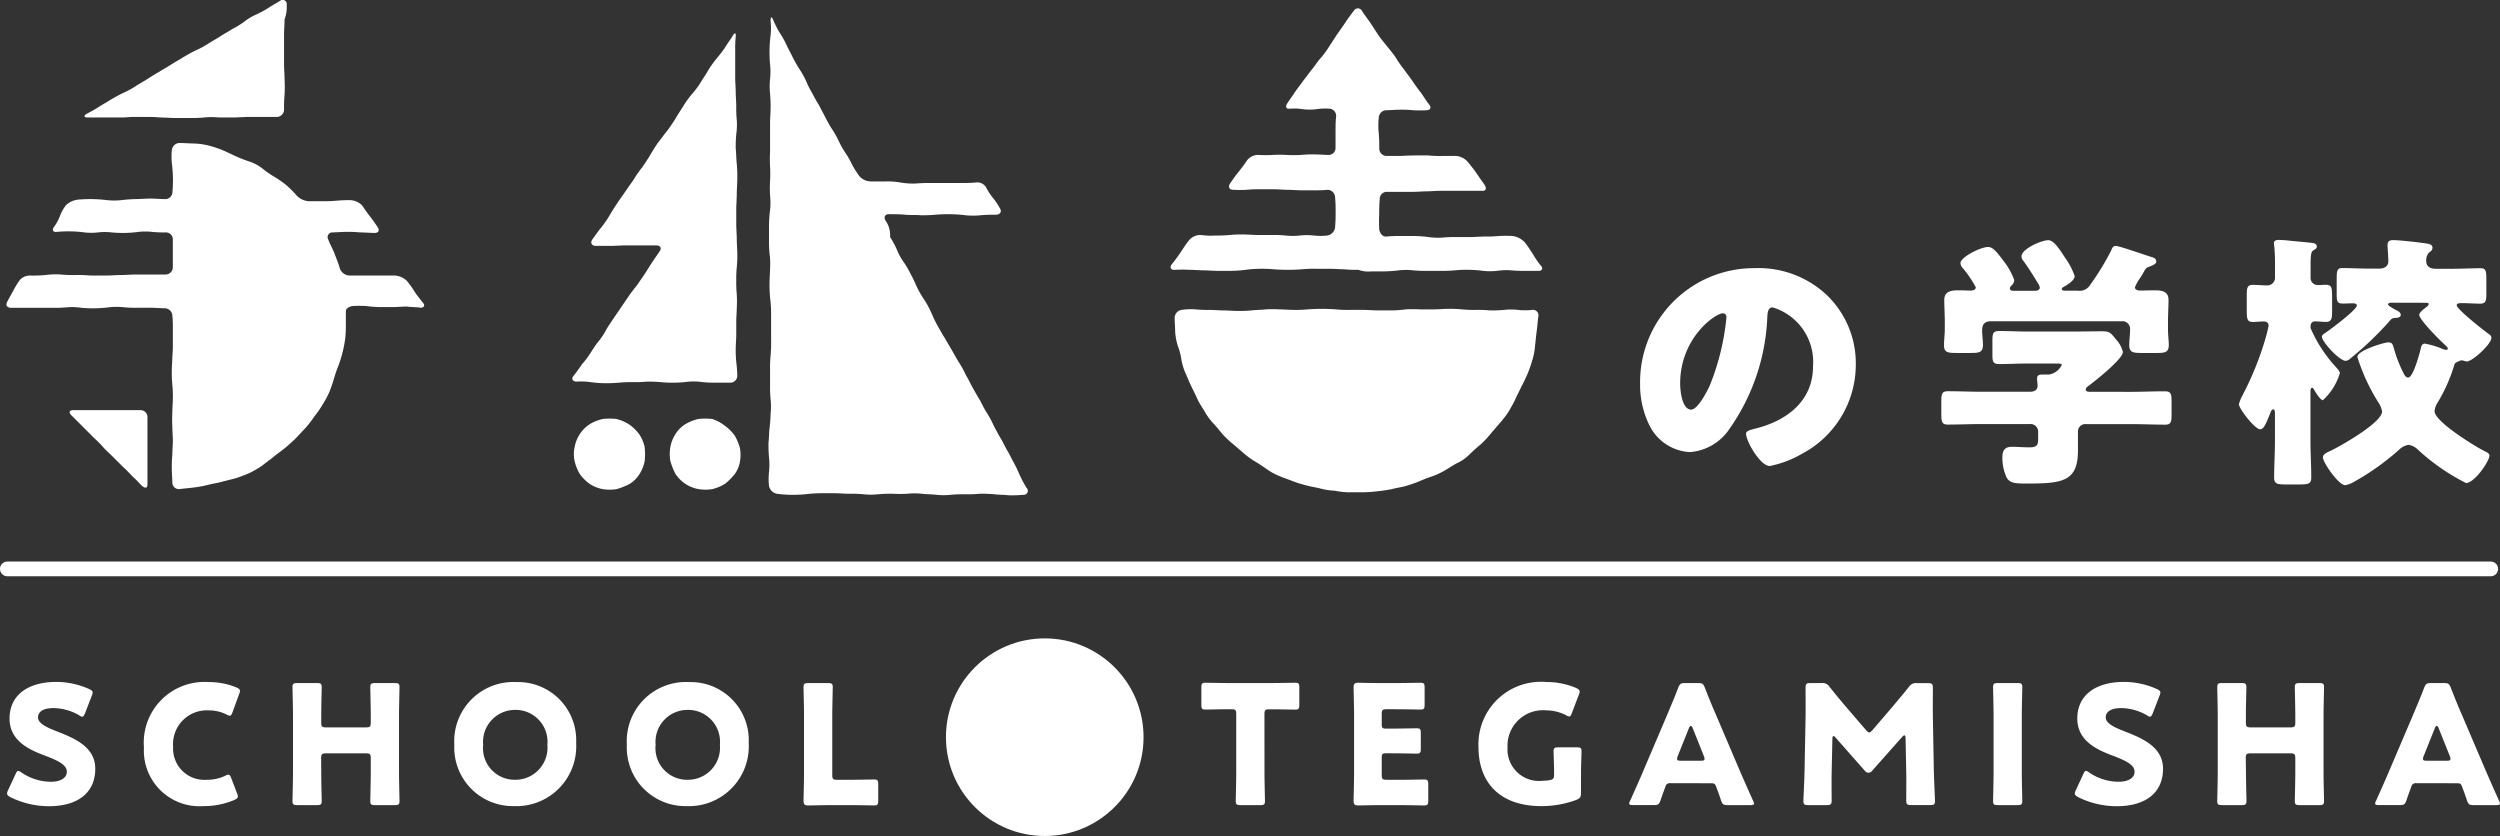
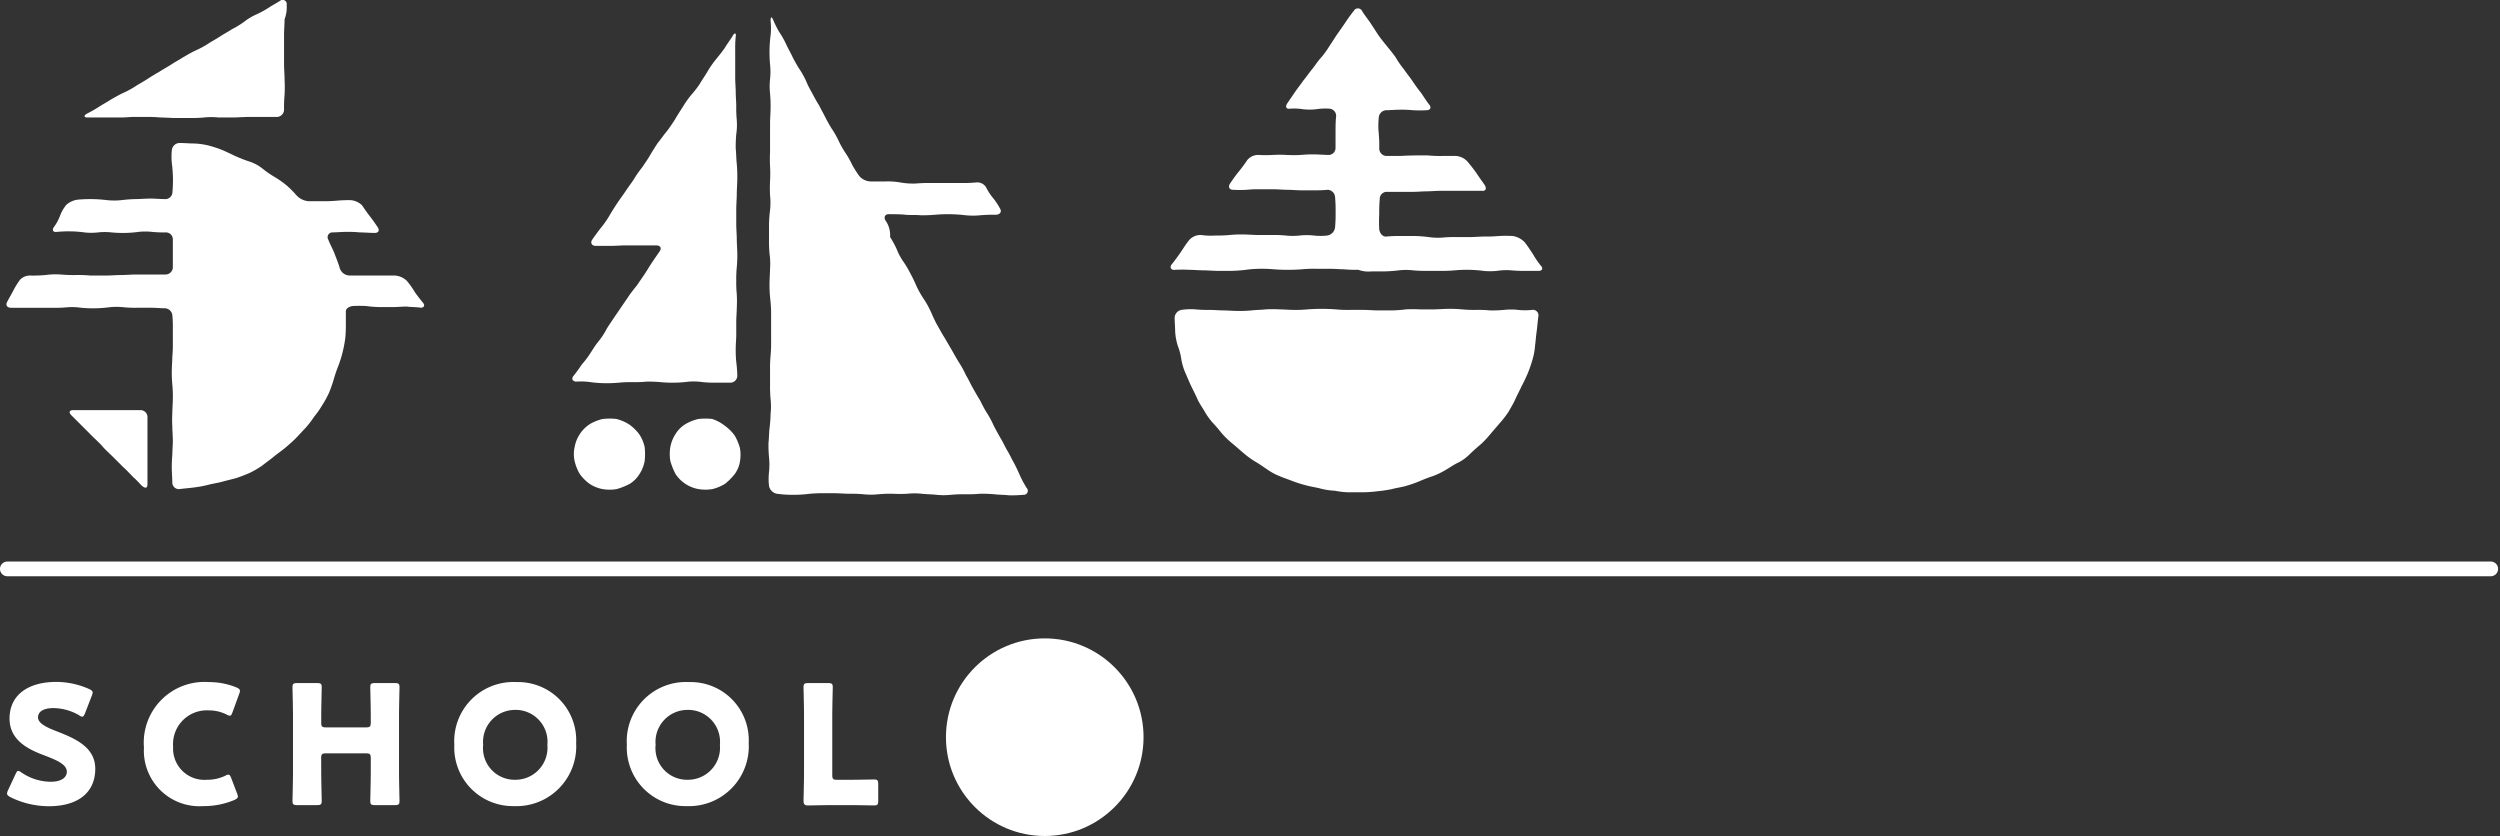
<svg xmlns="http://www.w3.org/2000/svg" height="51.141" viewBox="0 0 152.936 51.141" width="152.936">
  <rect x="0" y="0" width="152.936" height="51.141" fill="#333333" stroke="none" />
  <clipPath id="a">
    <path d="m0 0h93.953v30.305h-93.953z" />
  </clipPath>
  <g fill="#fff">
    <g clip-path="url(#a)" transform="translate(.396)">
      <path d="m111.787 80.563a3.872 3.872 0 0 0 -.858 0 2.772 2.772 0 0 0 -.795.318 2.127 2.127 0 0 0 -.922 1.4 1.954 1.954 0 0 0 0 .858 2.773 2.773 0 0 0 .318.795 2.723 2.723 0 0 0 .6.6 2.2 2.2 0 0 0 .795.318 2.591 2.591 0 0 0 .858 0 4.147 4.147 0 0 0 .795-.318 1.829 1.829 0 0 0 .6-.6 2.2 2.2 0 0 0 .318-.795 3.875 3.875 0 0 0 0-.858 2.291 2.291 0 0 0 -.318-.763 2.723 2.723 0 0 0 -.6-.6 2.53 2.53 0 0 0 -.795-.35" transform="translate(-74.455 -54.932)" />
      <path d="m130.211 80.563a3.873 3.873 0 0 0 -.858 0 2.772 2.772 0 0 0 -.795.318 1.829 1.829 0 0 0 -.6.6 2.2 2.2 0 0 0 -.318.795 2.591 2.591 0 0 0 0 .858 4.147 4.147 0 0 0 .318.795 2.127 2.127 0 0 0 1.4.922 2.593 2.593 0 0 0 .858 0 2.752 2.752 0 0 0 .763-.318 3.617 3.617 0 0 0 .6-.6 1.78 1.78 0 0 0 .318-.763 2.406 2.406 0 0 0 0-.827 3.224 3.224 0 0 0 -.318-.763 2.721 2.721 0 0 0 -.6-.6 2.553 2.553 0 0 0 -.763-.413" transform="translate(-87.028 -54.932)" />
      <path d="m153.768 15.768c-.127-.223 0-.413.254-.382.254 0 .7 0 .954.032s.668 0 .922.032a8.936 8.936 0 0 0 .922-.032 8.941 8.941 0 0 1 1.844.032 4.468 4.468 0 0 0 .922 0 8.936 8.936 0 0 1 .922-.032c.254 0 .382-.159.286-.35a4.368 4.368 0 0 0 -.413-.636 3.485 3.485 0 0 1 -.445-.668.62.62 0 0 0 -.636-.318 8.936 8.936 0 0 1 -.922.032h-1.844a8.935 8.935 0 0 0 -.922.032 4.5 4.5 0 0 1 -.922-.064 4.5 4.5 0 0 0 -.922-.064h-.89a.963.963 0 0 1 -.7-.318 6.7 6.7 0 0 1 -.445-.7 5.436 5.436 0 0 0 -.413-.731 5.439 5.439 0 0 1 -.413-.731 5.438 5.438 0 0 0 -.413-.731c-.127-.191-.318-.541-.413-.731s-.286-.541-.382-.731c-.127-.191-.318-.541-.413-.731a5.693 5.693 0 0 1 -.382-.763 5.439 5.439 0 0 0 -.413-.731c-.127-.191-.318-.541-.413-.731-.1-.223-.286-.541-.382-.763a5.436 5.436 0 0 0 -.413-.731 5.694 5.694 0 0 1 -.382-.763c-.1-.223-.159-.191-.159.064a4.163 4.163 0 0 1 0 .89 7.812 7.812 0 0 0 -.064.89 8.338 8.338 0 0 0 .032.89 4.164 4.164 0 0 1 0 .89 4.17 4.17 0 0 0 0 .89 8.326 8.326 0 0 1 .032.89c0 .254-.032.636-.032.89v1.781a8.322 8.322 0 0 0 0 .89 8.31 8.31 0 0 1 0 .89 8.322 8.322 0 0 0 0 .89 4.164 4.164 0 0 1 0 .89 8.386 8.386 0 0 0 -.064.89v.89a8.334 8.334 0 0 0 .032.89 4.175 4.175 0 0 1 .032.89c0 .254-.032.636-.032.89a8.338 8.338 0 0 0 .032.89 8.373 8.373 0 0 1 .064.89v1.781a8.33 8.33 0 0 1 -.032.89 8.326 8.326 0 0 0 -.032.89v.89a8.326 8.326 0 0 0 .032.89 4.166 4.166 0 0 1 0 .89 8.386 8.386 0 0 1 -.064.89c-.032.254-.032.636-.064.89a8.326 8.326 0 0 0 .032.89 4.168 4.168 0 0 1 0 .89 3.87 3.87 0 0 0 0 .858.613.613 0 0 0 .477.477 7.256 7.256 0 0 0 .858.064 8.332 8.332 0 0 0 .89-.032 8.381 8.381 0 0 1 .89-.064h.89c.254 0 .636.032.89.032a8.332 8.332 0 0 1 .89.032 4.167 4.167 0 0 0 .89 0 8.332 8.332 0 0 1 .89-.032 8.316 8.316 0 0 0 .89 0 4.167 4.167 0 0 1 .89 0c.254.032.636.032.89.064a4.166 4.166 0 0 0 .89 0 8.333 8.333 0 0 1 .89-.032 8.331 8.331 0 0 0 .89-.032 8.332 8.332 0 0 1 .89.032c.254.032.636.032.89.064a8.332 8.332 0 0 0 .89-.032.245.245 0 0 0 .191-.413 5.835 5.835 0 0 1 -.413-.763c-.1-.223-.254-.572-.382-.795s-.286-.572-.413-.763c-.127-.223-.286-.572-.413-.763-.127-.223-.318-.572-.413-.763a5.837 5.837 0 0 0 -.413-.763c-.127-.191-.318-.572-.413-.763-.127-.191-.318-.541-.445-.763s-.286-.572-.413-.763a5.829 5.829 0 0 0 -.413-.763c-.127-.191-.318-.541-.445-.763s-.318-.541-.445-.763c-.127-.191-.318-.541-.445-.763s-.286-.572-.382-.795a5.829 5.829 0 0 0 -.413-.763 5.991 5.991 0 0 1 -.445-.763c-.1-.223-.254-.572-.382-.795a5.989 5.989 0 0 0 -.445-.763 3.547 3.547 0 0 1 -.413-.763 5.83 5.83 0 0 0 -.413-.763 1.553 1.553 0 0 0 -.286-1.017" transform="translate(-99.998 -2.282)" />
      <path d="m118.532 27.8a.428.428 0 0 0 .445-.413 7.8 7.8 0 0 0 -.064-.858 7.187 7.187 0 0 1 -.032-.827c0-.223.032-.6.032-.827v-.827c0-.223.032-.6.032-.827a7.175 7.175 0 0 0 0-.827 7.185 7.185 0 0 1 -.032-.827 7.185 7.185 0 0 1 .032-.827 7.19 7.19 0 0 0 .032-.827c0-.223-.032-.636-.032-.89s-.032-.668-.032-.922v-.922c0-.254.032-.668.032-.922s.032-.668.032-.922a8.94 8.94 0 0 0 -.032-.922c-.032-.254-.032-.668-.064-.922a8.332 8.332 0 0 1 .032-.89 3.884 3.884 0 0 0 .032-.858 7.747 7.747 0 0 1 -.032-.858c0-.254-.032-.6-.032-.858 0-.223-.032-.6-.032-.858v-1.722a7.185 7.185 0 0 1 .032-.827c.032-.223-.064-.254-.191-.032s-.35.509-.477.731c-.127.191-.382.509-.541.7a5.985 5.985 0 0 0 -.509.731c-.127.223-.35.541-.477.763a5.848 5.848 0 0 1 -.541.7 5.989 5.989 0 0 0 -.509.731c-.127.191-.35.541-.477.763-.127.191-.35.541-.509.731s-.382.509-.541.7c-.127.191-.35.541-.477.763s-.35.541-.477.731a5.982 5.982 0 0 0 -.509.731c-.127.191-.382.541-.509.731s-.382.541-.509.731-.35.541-.477.763a5.985 5.985 0 0 1 -.509.731c-.159.191-.382.509-.541.731-.127.191-.032.382.223.382h.922c.254 0 .668-.032.922-.032h1.844c.254 0 .35.159.223.35s-.35.509-.477.7-.318.509-.445.7-.35.509-.477.7c-.159.191-.382.477-.509.668s-.35.509-.477.7-.35.509-.477.7-.35.509-.445.7a4.551 4.551 0 0 1 -.477.7c-.159.191-.35.509-.477.7a5.278 5.278 0 0 1 -.509.668c-.127.191-.35.509-.509.7s-.032.35.191.35a3.811 3.811 0 0 1 .858.032 7.255 7.255 0 0 0 .858.064 8.04 8.04 0 0 0 .858-.032 7.749 7.749 0 0 1 .858-.032 7.748 7.748 0 0 0 .858-.032 8.039 8.039 0 0 1 .858.032 7.467 7.467 0 0 0 .858.032 7.8 7.8 0 0 0 .858-.064 3.883 3.883 0 0 1 .859.032 7.748 7.748 0 0 0 .858.032h.795" transform="translate(-74.269 -4.39)" />
      <path d="m25.313 37.593c.223 0 .318-.127.159-.318s-.382-.477-.509-.668a5.068 5.068 0 0 0 -.477-.668 1.187 1.187 0 0 0 -.731-.318h-2.766a.65.65 0 0 1 -.6-.445c-.064-.254-.223-.636-.318-.89s-.286-.6-.382-.858a.292.292 0 0 1 .223-.445c.223 0 .636-.032.858-.032a7.748 7.748 0 0 1 .858.032c.223 0 .636.032.89.032s.318-.159.191-.35-.35-.509-.477-.668-.35-.477-.477-.668a1.1 1.1 0 0 0 -.7-.318 8.04 8.04 0 0 0 -.858.032 8.039 8.039 0 0 1 -.858.032h-.858a1.135 1.135 0 0 1 -.731-.35 6 6 0 0 0 -.636-.636 5.985 5.985 0 0 0 -.731-.509 5.985 5.985 0 0 1 -.731-.509 2.553 2.553 0 0 0 -.763-.413 8.816 8.816 0 0 1 -.827-.318c-.223-.1-.6-.286-.827-.382a6.793 6.793 0 0 0 -.858-.286 4.294 4.294 0 0 0 -.89-.127c-.254 0-.636-.032-.89-.032a.482.482 0 0 0 -.477.413 3.875 3.875 0 0 0 0 .858 8.411 8.411 0 0 1 .064.858 8.632 8.632 0 0 1 -.032.89.437.437 0 0 1 -.477.413c-.254 0-.6-.032-.858-.032s-.668.032-.89.032a8.378 8.378 0 0 0 -.89.064 4.167 4.167 0 0 1 -.89 0 8.337 8.337 0 0 0 -1.787-.029 1.3 1.3 0 0 0 -.7.318 2.287 2.287 0 0 0 -.382.668 2.992 2.992 0 0 1 -.382.7c-.127.191-.032.318.191.286a7.466 7.466 0 0 1 .858-.032 6.714 6.714 0 0 1 .827.064 3.594 3.594 0 0 0 .827 0 3.594 3.594 0 0 1 .827 0 7.192 7.192 0 0 0 1.653-.032 3.594 3.594 0 0 1 .827 0 7.466 7.466 0 0 0 .858.032.421.421 0 0 1 .413.413v1.749a.45.45 0 0 1 -.445.413h-1.811c-.254 0-.668.032-.922.032s-.668.032-.922.032h-.922a8.935 8.935 0 0 0 -.922-.032 8.935 8.935 0 0 1 -.922-.032 4.477 4.477 0 0 0 -.922.032 8.935 8.935 0 0 1 -.922.032.836.836 0 0 0 -.636.254 4.7 4.7 0 0 0 -.413.668c-.1.191-.286.509-.382.7s0 .35.254.35h2.576a7.749 7.749 0 0 0 .858-.032 3.883 3.883 0 0 1 .858.032 7.754 7.754 0 0 0 1.718-.034 3.875 3.875 0 0 1 .858 0 7.749 7.749 0 0 0 .858.032h.858c.223 0 .6.032.827.032a.475.475 0 0 1 .445.413 7.186 7.186 0 0 1 .032.827v.858a7.748 7.748 0 0 1 -.032.858c0 .223-.032.636-.032.858a7.748 7.748 0 0 0 .032.858 7.748 7.748 0 0 1 .032.858c0 .223-.032.636-.032.858a7.732 7.732 0 0 0 0 .858c0 .223.032.636.032.858s-.032.636-.032.858a7.748 7.748 0 0 0 -.032.858c0 .223.032.636.032.858a.4.4 0 0 0 .445.382c.223-.032.636-.064.89-.1a6.857 6.857 0 0 0 .858-.159c.223-.064.636-.127.858-.191s.636-.159.858-.223a8.819 8.819 0 0 0 .827-.318 5.989 5.989 0 0 0 .763-.445c.191-.159.509-.382.7-.541s.509-.382.7-.541.477-.413.636-.572.445-.477.6-.636a5.849 5.849 0 0 0 .541-.7 5.986 5.986 0 0 0 .509-.731 5.833 5.833 0 0 0 .413-.763 8.5 8.5 0 0 0 .286-.827 8.494 8.494 0 0 1 .286-.827 7.535 7.535 0 0 0 .413-1.685 8.331 8.331 0 0 0 .032-.89v-.731c0-.159.191-.286.413-.318a7.171 7.171 0 0 1 .827 0 7.234 7.234 0 0 0 .827.064h.827c.223 0 .6-.032.827-.032.223.032.6.032.827.064" transform="translate(0 -18.766)" />
      <path d="m16.6 83.556c.191.159.318.127.318-.1v-4.129a.421.421 0 0 0 -.413-.413h-4.138c-.223 0-.286.127-.1.318l.636.636.636.636c.191.191.477.445.636.636s.445.445.636.636l.636.636c.191.159.445.445.636.636.064.032.318.318.509.509" transform="translate(-8.293 -53.823)" />
      <path d="m27.386.291a.251.251 0 0 0 -.386-.255c-.191.127-.541.318-.731.445a5.832 5.832 0 0 1 -.763.413 3.461 3.461 0 0 0 -.731.445 5.6 5.6 0 0 1 -.731.445c-.191.127-.541.318-.731.445s-.541.318-.731.445a5.832 5.832 0 0 1 -.763.413c-.223.1-.541.286-.763.413-.191.127-.541.318-.731.445s-.541.318-.731.445c-.223.127-.541.318-.731.445s-.541.318-.731.445a5.832 5.832 0 0 1 -.763.413c-.223.1-.541.286-.763.413-.191.127-.541.318-.731.445s-.541.318-.731.413c-.191.127-.159.223.064.223h1.781a8.331 8.331 0 0 0 .89-.032h.89a8.039 8.039 0 0 1 .89.032c.254 0 .668.032.89.032h.89a8.039 8.039 0 0 0 .89-.032 4.166 4.166 0 0 1 .89 0h.89c.223 0 .668-.032.89-.032h1.781a.455.455 0 0 0 .445-.445 8.935 8.935 0 0 1 .032-.922 8.918 8.918 0 0 0 0-.922c0-.254-.032-.668-.032-.922v-1.844c0-.254.032-.668.032-.922a2.092 2.092 0 0 0 .127-.89" transform="translate(-10.244)" />
      <path d="m235.429 70.638h.858a7.8 7.8 0 0 0 .858-.064 7.986 7.986 0 0 0 .858-.127c.223-.064.636-.127.858-.191a8.485 8.485 0 0 0 .827-.286 8.818 8.818 0 0 1 .827-.318 4.53 4.53 0 0 0 .795-.382c.223-.127.54-.35.763-.445a2.824 2.824 0 0 0 .7-.509c.159-.159.477-.445.668-.6a5.71 5.71 0 0 0 .6-.636c.159-.191.413-.477.572-.668a5.845 5.845 0 0 0 .541-.7c.127-.223.318-.541.413-.763s.286-.572.382-.795c.127-.223.286-.572.382-.795a8.5 8.5 0 0 0 .286-.827 4.075 4.075 0 0 0 .159-.858c.032-.254.064-.636.1-.89s.064-.636.1-.89a.337.337 0 0 0 -.382-.413 3.871 3.871 0 0 1 -.858 0 3.875 3.875 0 0 0 -.858 0 7.746 7.746 0 0 1 -.858.032 7.746 7.746 0 0 0 -.858-.032 7.749 7.749 0 0 1 -.859-.032 7.748 7.748 0 0 0 -.858-.032c-.223 0-.636.032-.858.032h-.858a7.732 7.732 0 0 0 -.858 0 7.8 7.8 0 0 1 -.858.064h-.858c-.223 0-.636-.032-.858-.032h-.858a7.749 7.749 0 0 1 -.859-.032 11.605 11.605 0 0 0 -1.717 0 7.748 7.748 0 0 1 -.858.032c-.223 0-.636-.032-.858-.032a7.732 7.732 0 0 0 -.858 0c-.223.032-.636.032-.858.064a7.751 7.751 0 0 1 -.858.032c-.223 0-.636-.032-.858-.032s-.636-.032-.858-.032a7.748 7.748 0 0 1 -.858-.032 3.883 3.883 0 0 0 -.858.032.508.508 0 0 0 -.413.477c0 .223.032.6.032.858a3.733 3.733 0 0 0 .159.858 3.782 3.782 0 0 1 .223.858 3.568 3.568 0 0 0 .254.827c.1.223.254.6.35.795s.286.572.382.795.318.541.445.763a3.959 3.959 0 0 0 .509.7c.159.159.413.477.572.668a5.715 5.715 0 0 0 .636.6c.191.159.477.413.668.572a4.853 4.853 0 0 0 .7.509c.223.127.541.35.731.477a3.545 3.545 0 0 0 .763.413c.223.1.6.223.827.318a8.21 8.21 0 0 0 .827.254c.223.064.636.127.858.191a4 4 0 0 0 .858.127 4.784 4.784 0 0 0 .922.1" transform="translate(-153.266 -40.523)" />
      <path d="m236.225 17.71h.858a8.411 8.411 0 0 0 .858-.064 3.875 3.875 0 0 1 .858 0 7.466 7.466 0 0 0 .858.032h.858a8.038 8.038 0 0 0 .858-.032 7.754 7.754 0 0 1 1.717.032 3.872 3.872 0 0 0 .858 0 3.811 3.811 0 0 1 .859-.032 7.748 7.748 0 0 0 .858.032h.827c.223 0 .286-.159.127-.318a5.416 5.416 0 0 1 -.477-.7c-.127-.191-.35-.541-.509-.731a1.26 1.26 0 0 0 -.731-.382 7.726 7.726 0 0 0 -.858 0 7.749 7.749 0 0 1 -.858.032c-.223 0-.636.032-.858.032h-.858a7.748 7.748 0 0 0 -.858.032 3.883 3.883 0 0 1 -.858-.032 7.8 7.8 0 0 0 -.858-.064h-.858a7.749 7.749 0 0 0 -.858.032c-.223.032-.413-.191-.445-.445a8.914 8.914 0 0 1 0-.922 8.947 8.947 0 0 1 .032-.922.428.428 0 0 1 .413-.445h1.653c.223 0 .6-.032.827-.032s.6-.032.827-.032h2.513c.254.032.318-.127.191-.35-.159-.223-.382-.541-.509-.731s-.382-.509-.541-.7a1.061 1.061 0 0 0 -.7-.35h-.858a7.748 7.748 0 0 1 -.858-.032 23.2 23.2 0 0 0 -1.717.032h-.858a.458.458 0 0 1 -.413-.477 8.93 8.93 0 0 0 -.032-.922 4.466 4.466 0 0 1 0-.922.484.484 0 0 1 .445-.477c.223 0 .6-.032.827-.032a7.186 7.186 0 0 1 .827.032 7.171 7.171 0 0 0 .827 0c.223 0 .318-.159.159-.35s-.35-.509-.509-.731c-.159-.191-.382-.509-.509-.7s-.382-.509-.509-.7a5.978 5.978 0 0 1 -.509-.731c-.127-.191-.382-.509-.541-.7s-.413-.509-.541-.7-.35-.541-.477-.731-.382-.509-.509-.731a.286.286 0 0 0 -.509 0c-.159.191-.382.509-.509.7s-.35.509-.509.731c-.127.191-.35.541-.477.731a5.621 5.621 0 0 1 -.509.7c-.159.159-.382.509-.541.7s-.382.509-.541.7c-.127.191-.382.509-.509.7s-.35.509-.477.7-.064.35.159.318a3.332 3.332 0 0 1 .795.032 3.591 3.591 0 0 0 .827 0 3.669 3.669 0 0 1 .827-.032.444.444 0 0 1 .382.509c-.032.254-.032.7-.032.954v.922a.428.428 0 0 1 -.413.445c-.223 0-.6-.032-.858-.032a7.466 7.466 0 0 0 -.858.032 7.733 7.733 0 0 1 -.858 0 7.732 7.732 0 0 0 -.858 0 7.732 7.732 0 0 1 -.858 0 .858.858 0 0 0 -.7.318c-.127.191-.382.541-.541.731s-.382.509-.509.7-.064.382.191.382a7.165 7.165 0 0 0 .827 0 7.186 7.186 0 0 1 .827-.032h.827c.223 0 .6.032.827.032s.6.032.827.032h.827a7.188 7.188 0 0 0 .827-.032.478.478 0 0 1 .445.445 8.938 8.938 0 0 1 .032.922 8.938 8.938 0 0 1 -.032.922.574.574 0 0 1 -.477.509 3.6 3.6 0 0 1 -.827 0 3.875 3.875 0 0 0 -.858 0 3.875 3.875 0 0 1 -.858 0 7.749 7.749 0 0 0 -.858-.032h-.858c-.223 0-.636-.032-.858-.032a7.748 7.748 0 0 0 -.859.032 7.748 7.748 0 0 1 -.858.032 4.247 4.247 0 0 1 -.89-.032.921.921 0 0 0 -.731.318c-.159.191-.382.541-.509.731s-.382.541-.541.731-.064.382.191.35a8.315 8.315 0 0 1 .89 0c.223 0 .6.032.859.032.223 0 .6.032.858.032h.858a8.412 8.412 0 0 0 .858-.064 7.253 7.253 0 0 1 .858-.064 8.038 8.038 0 0 1 .858.032 11.606 11.606 0 0 0 1.717 0 7.748 7.748 0 0 1 .858-.032h.858c.223 0 .636.032.858.032a8.332 8.332 0 0 0 .89.032 1.784 1.784 0 0 0 .763.1" transform="translate(-152.758 -1.109)" />
    </g>
-     <path d="m-19.307-12.5a6.971 6.971 0 0 0 -7.009 7.09 5.569 5.569 0 0 0 .543 2.468 2.931 2.931 0 0 0 2.5 1.695 3.188 3.188 0 0 0 2.386-1.366 12.761 12.761 0 0 0 2.353-6.894c.016-.3.049-.592.329-.592a3.481 3.481 0 0 1 2.468 3.6c0 2.106-1.563 3.307-3.472 3.8-.477.115-.625.181-.625.329 0 .461.872 1.974 1.448 1.974a6.313 6.313 0 0 0 1.958-.74 6.166 6.166 0 0 0 3.307-5.462 5.79 5.79 0 0 0 -1.744-4.228 6.1 6.1 0 0 0 -4.442-1.674zm-1.941 2.764c.148 0 .214.115.214.247a14.87 14.87 0 0 1 -1.037 4.212c-.165.346-.724 1.431-1.119 1.431-.576 0-.675-1.2-.675-1.6 0-2.778 2.139-4.291 2.617-4.291zm22.442 4.8c-.1 0-.247-.016-.247-.132s.1-.181.214-.263c.395-.3 2.057-1.612 2.057-2.04a1.652 1.652 0 0 0 -.411-.757c-.329-.411-.395-.51-.856-.51-.543 0-1.1.016-1.645.016h-2.963c-.559 0-1.119-.033-1.678-.033-.395 0-.428.148-.428.592v.839c0 .444.033.592.428.592.559 0 1.119-.033 1.678-.033h1.777c.2 0 .362 0 .362.082a1.061 1.061 0 0 1 -.79.592h-.378c-.181 0-.346.016-.346.247 0 .115.033.329.033.428 0 .3-.23.378-.477.378h-2.912c-.707 0-1.4-.033-2.09-.033-.378 0-.411.165-.411.658v.724c0 .477.033.658.395.658.707 0 1.4-.033 2.106-.033h2.912a.467.467 0 0 1 .51.477v.487c0 .329-.1.461-.526.461s-.773-.033-1.086-.033c-.444 0-.576.247-.576.658a2.868 2.868 0 0 0 .263 1.229c.2.329.477.362 1.218.362 2.188 0 3.143-.115 3.143-2.023v-1.119a.455.455 0 0 1 .51-.494h2.731c.691 0 1.382.033 2.09.033.362 0 .395-.165.395-.642v-.74c0-.494-.033-.658-.411-.658-.691 0-1.382.033-2.073.033zm3.044-6.91c.1-.148.2-.313.28-.461.115-.214.165-.23.395-.313.165-.066.346-.148.346-.28 0-.181-.115-.23-.346-.3-.329-.1-1.909-.658-2.122-.658-.2 0-.23.148-.3.3a16.191 16.191 0 0 1 -1.267 2.073.755.755 0 0 1 -.773.362h-.79c-.115 0-.181-.033-.181-.1 0-.049.049-.1.115-.132.214-.115.675-.395.675-.658a4.169 4.169 0 0 0 -.57-1.097c-.428-.658-.724-1.1-1.053-1.1-.395 0-1.629.526-1.629.987a.4.4 0 0 0 .115.28c.214.28.707 1.053.888 1.366a.664.664 0 0 1 .115.263c0 .181-.214.2-.329.2h-1.237c-.1 0-.263 0-.263-.148a.245.245 0 0 1 .066-.148.5.5 0 0 0 .2-.362 4.239 4.239 0 0 0 -.642-1.152c-.428-.576-.675-.872-.954-.872-.461 0-1.695.625-1.695.987a.5.5 0 0 0 .148.313 6.644 6.644 0 0 1 .79 1.168c0 .148-.165.2-.3.2-.214 0-.494-.016-.757-.016-.428 0-.872.049-.872.592 0 .395.033.872.033 1.366v.411c0 .329-.049.707-.049.987 0 .444.23.477.773.477h.852c.526 0 .757-.033.757-.494 0-.3-.049-.592-.049-.888 0-.378.165-.559.543-.559h7.98a.47.47 0 0 1 .526.526c0 .313-.049.625-.049.938 0 .444.23.477.773.477h.888c.527 0 .757-.033.757-.494 0-.263-.049-.609-.049-.971v-.411c0-.494.033-.971.033-1.366 0-.543-.428-.592-.856-.592-.313 0-.609.016-.9.016-.115 0-.3-.049-.3-.2a2.413 2.413 0 0 1 .283-.514zm17.407 1.464c.2 0 .28 0 .28.082 0 .066-.066.115-.1.148-.132.1-.477.346-.477.51 0 .3 1.333 1.629 1.6 1.859.049.049.148.132.148.214 0 .049-.049.066-.1.066a.69.69 0 0 1 -.247-.066 5.113 5.113 0 0 0 -1.053-.313c-.2 0-.23.181-.263.329-.066.28-.461 1.744-.757 1.744-.181 0-.263-.214-.329-.346a7.979 7.979 0 0 1 -.547-1.427c-.066-.214-.082-.378-.346-.378-.247 0-1.892.494-1.892.888a11.666 11.666 0 0 0 1.283 2.781 1.394 1.394 0 0 1 .23.559c0 .675-2.5 2.09-3.11 2.386-.247.115-.51.214-.51.428 0 .3.954 1.695 1.366 1.695a1.76 1.76 0 0 0 .609-.247 15.4 15.4 0 0 0 2.67-1.909 1.1 1.1 0 0 1 .592-.313 1.044 1.044 0 0 1 .592.313 12.841 12.841 0 0 0 2.927 2.024c.51 0 1.431-1.333 1.431-1.678 0-.148-.181-.214-.378-.313-.576-.3-2.978-1.777-2.978-2.4a1.037 1.037 0 0 1 .165-.494 10.1 10.1 0 0 0 1.037-2.32c.033-.132.066-.148.247-.23.082-.033.1-.066.2-.066a.591.591 0 0 1 .181.033.509.509 0 0 0 .132.033c.362 0 1.514-1.069 1.514-1.448 0-.115-.082-.181-.181-.247-.28-.2-1.941-1.5-1.941-1.744 0-.132.2-.132.3-.132.378 0 .757.033 1.135.033.346 0 .378-.181.378-.592v-.9c0-.526-.033-.675-.362-.675-.527 0-1.069.033-1.612.033h-1.143c-.428 0-.559-.247-.559-.444a.7.7 0 0 1 .165-.543c.165-.115.214-.181.214-.3 0-.247-.3-.247-.658-.3s-1.415-.165-1.728-.165c-.23 0-.362.049-.362.313 0 .148.049.658.049 1 0 .2-.148.428-.543.428h-.658c-.543 0-1.069-.033-1.612-.033-.313 0-.346.148-.346.642v.987c0 .395.033.543.362.543.23 0 .444-.016.658-.016.082 0 .214.033.214.132 0 .263-1.612 1.464-1.909 1.662-.082.066-.23.132-.23.247 0 .313 1.069 1.481 1.464 1.481a.519.519 0 0 0 .28-.148 19.856 19.856 0 0 0 2.336-2.221c.181-.214.2-.247.444-.263.115 0 .3-.033.3-.181s-.181-.247-.3-.3c-.082-.049-.477-.247-.477-.346s.181-.1.214-.1zm-6.945 1.451c0-.247.148-.313.263-.313.23 0 .444.033.675.033.346 0 .378-.214.378-.625v-.921c0-.576-.033-.724-.395-.724-.181 0-.362.016-.477.016a.437.437 0 0 1 -.444-.461v-.474c0-.773 0-1.086.165-1.185s.214-.132.214-.247c0-.165-.181-.2-.313-.214-.543-.066-1.086-.1-1.629-.165-.1 0-.28-.016-.378-.016-.148 0-.3.033-.3.2a.455.455 0 0 0 .016.148c.033.329.049.691.049 1.02v.938a.467.467 0 0 1 -.477.477c-.28 0-.576-.033-.872-.033-.346 0-.378.181-.378.625v.987c0 .477.033.658.378.658.214 0 .428-.033.642-.033.181 0 .313.066.313.263a6.889 6.889 0 0 1 -.165.691 18.624 18.624 0 0 1 -1.382 3.472.97.97 0 0 1 -.066.132 2.085 2.085 0 0 0 -.2.51c0 .263.971 1.53 1.3 1.53.214 0 .346-.329.559-.839.082-.214.132-.378.23-.378s.115.082.115.313v1.612c0 .74-.049 1.5-.049 2.238 0 .395.181.428.724.428h.806c.559 0 .74-.033.74-.428 0-.757-.049-1.5-.049-2.238v-2.917c0-.165 0-.329.1-.329.049 0 .082.049.115.1.066.132.395.658.543.658a3.637 3.637 0 0 0 1.037-1.645c0-.132-.115-.247-.263-.411a8.472 8.472 0 0 1 -1.525-2.354z" transform="translate(126.648 28.904)" />
    <path d="m150.869-.6h-151.919a.45.45 0 0 1 -.45-.45.45.45 0 0 1 .45-.45h151.919a.45.45 0 0 1 .45.45.45.45 0 0 1 -.45.45z" transform="translate(1.5 35.852)" />
    <path d="m3.289-4.341c-.628-.243-1.165-.486-1.165-.861 0-.3.253-.567.952-.567a3.226 3.226 0 0 1 1.56.436.39.39 0 0 0 .192.091c.071 0 .111-.071.172-.213l.415-1.074a.6.6 0 0 0 .051-.192c0-.091-.071-.142-.213-.213a4.924 4.924 0 0 0 -2.015-.436c-1.732 0-2.856.81-2.856 2.239 0 1.307 1.1 1.864 2.056 2.228.831.314 1.448.577 1.448 1.023 0 .385-.375.618-.983.618a3.231 3.231 0 0 1 -1.793-.567.458.458 0 0 0 -.2-.1c-.061 0-.1.071-.162.2l-.457.983a.537.537 0 0 0 -.061.2c0 .091.061.142.2.223a5.3 5.3 0 0 0 2.36.557c1.8 0 2.836-.851 2.836-2.289.003-1.334-1.253-1.861-2.337-2.286zm11.011 3.788-.355-.932c-.061-.152-.1-.213-.172-.213a.437.437 0 0 0 -.2.071 2.557 2.557 0 0 1 -1.134.243 1.91 1.91 0 0 1 -2.05-2.016 2.067 2.067 0 0 1 2.188-2.228 2.4 2.4 0 0 1 1.084.253.437.437 0 0 0 .2.071c.071 0 .1-.061.162-.213l.405-1.114a.6.6 0 0 0 .051-.192c0-.091-.071-.142-.223-.213a4.438 4.438 0 0 0 -1.681-.324 3.713 3.713 0 0 0 -3.971 4 3.4 3.4 0 0 0 3.639 3.587 4.789 4.789 0 0 0 1.894-.375c.142-.071.213-.122.213-.213a.6.6 0 0 0 -.05-.192zm5.145-2.147c0-.253.051-.3.3-.3h2.435c.253 0 .3.051.3.3v.841c0 .537-.03 1.7-.03 1.773 0 .213.061.253.294.253h1.2c.233 0 .294-.041.294-.253 0-.071-.03-1.236-.03-1.773v-3.414c0-.537.03-1.7.03-1.773 0-.213-.061-.253-.294-.253h-1.2c-.233 0-.294.041-.294.253 0 .071.03 1.236.03 1.773v.385c0 .253-.051.3-.3.3h-2.431c-.253 0-.3-.051-.3-.3v-.385c0-.537.03-1.7.03-1.773 0-.213-.061-.253-.294-.253h-1.2c-.233 0-.294.041-.294.253 0 .071.03 1.236.03 1.773v3.413c0 .537-.03 1.7-.03 1.773 0 .213.061.253.294.253h1.2c.233 0 .294-.041.294-.253 0-.071-.03-1.236-.03-1.773zm11.955-4.66a3.619 3.619 0 0 0 -3.809 3.829 3.584 3.584 0 0 0 3.634 3.758 3.661 3.661 0 0 0 3.819-3.859 3.556 3.556 0 0 0 -3.644-3.728zm-.061 1.7a1.952 1.952 0 0 1 1.945 2.137 1.963 1.963 0 0 1 -1.984 2.139 1.932 1.932 0 0 1 -1.945-2.137 1.958 1.958 0 0 1 1.981-2.137zm10.615-1.7a3.619 3.619 0 0 0 -3.809 3.829 3.584 3.584 0 0 0 3.635 3.758 3.661 3.661 0 0 0 3.82-3.859 3.556 3.556 0 0 0 -3.648-3.728zm-.061 1.7a1.952 1.952 0 0 1 1.945 2.137 1.963 1.963 0 0 1 -1.988 2.139 1.932 1.932 0 0 1 -1.945-2.137 1.958 1.958 0 0 1 1.986-2.137zm9.807 5.826c.476 0 1.5.02 1.57.02.213 0 .253-.061.253-.294v-1c0-.233-.041-.294-.253-.294-.071 0-1.094.02-1.57.02h-.689c-.253 0-.3-.051-.3-.3v-3.591c0-.537.03-1.7.03-1.773 0-.213-.061-.253-.294-.253h-1.2c-.233 0-.294.041-.294.253 0 .071.03 1.236.03 1.773v3.444c0 .537-.03 1.661-.03 1.732 0 .213.071.284.284.284.071 0 .962-.02 1.428-.02z" transform="translate(.202 49.086)" />
-     <path d="m4.219-5.395c0-.253.051-.3.3-.3h.213c.365 0 1.3.02 1.367.02.213 0 .253-.061.253-.294v-1.057c0-.233-.041-.294-.253-.294-.071 0-1.094.02-1.57.02h-2.346c-.476 0-1.5-.02-1.57-.02-.213 0-.253.061-.253.294v1.053c0 .233.041.294.253.294.071 0 1-.02 1.367-.02h.213c.253 0 .3.051.3.3v3.539c0 .537-.03 1.7-.03 1.773 0 .213.061.253.294.253h1.2c.233 0 .294-.041.294-.253 0-.071-.03-1.236-.03-1.773zm7.475 4.011c-.253 0-.3-.051-.3-.3v-1.047c0-.233.041-.273.273-.273h.294c.476 0 1.5.02 1.57.02.213 0 .253-.061.253-.294v-.962c0-.233-.041-.294-.253-.294-.071 0-1.094.02-1.57.02h-.294c-.233 0-.273-.041-.273-.273v-.613c0-.253.051-.3.3-.3h.5c.476 0 1.5.02 1.57.02.213 0 .253-.061.253-.294v-1.052c0-.233-.041-.294-.253-.294-.071 0-1.094.02-1.57.02h-.81c-.466 0-1.357-.02-1.428-.02-.213 0-.284.071-.284.284 0 .071.03 1.2.03 1.732v3.474c0 .537-.03 1.661-.03 1.732 0 .213.071.284.284.284.071 0 .962-.02 1.428-.02h1.033c.476 0 1.5.02 1.57.02.213 0 .253-.061.253-.294v-1c0-.233-.041-.294-.253-.294-.071 0-1.094.02-1.57.02zm11.892-.466c0-.405.03-1.2.03-1.266 0-.213-.061-.253-.294-.253h-1.122c-.233 0-.294.041-.294.253 0 .071.03.861.03 1.266v.15c0 .243-.051.3-.294.344a2.37 2.37 0 0 1 -.385.03 1.93 1.93 0 0 1 -2.168-2.046 2.17 2.17 0 0 1 2.36-2.259 2.725 2.725 0 0 1 1.215.294.484.484 0 0 0 .2.081c.071 0 .111-.071.162-.213l.425-1.114a.6.6 0 0 0 .051-.192c0-.091-.071-.152-.213-.223a4.578 4.578 0 0 0 -1.813-.365 3.824 3.824 0 0 0 -4.163 3.991c0 1.985 1.134 3.6 3.859 3.6a6.107 6.107 0 0 0 2.137-.385c.223-.1.273-.172.273-.415zm7.972.679c.182 0 .233.041.294.213.071.192.152.385.3.841.091.243.142.284.405.284h1.378c.162 0 .233-.02.233-.1a.434.434 0 0 0 -.061-.172c-.375-.841-.577-1.3-.77-1.742l-1.486-3.487c-.182-.415-.425-.993-.689-1.681-.1-.243-.152-.284-.415-.284h-.8c-.263 0-.314.041-.415.284-.263.689-.506 1.246-.7 1.712l-1.488 3.494c-.172.405-.375.861-.75 1.7a.434.434 0 0 0 -.061.172c0 .081.071.1.233.1h1.276c.263 0 .314-.041.405-.284.152-.456.233-.648.3-.841a.266.266 0 0 1 .294-.213zm-1.368-3.383c.03-.081.071-.122.111-.122s.081.041.111.122l.688 1.722a.454.454 0 0 1 .041.172c0 .091-.071.111-.233.111h-1.214c-.162 0-.233-.02-.233-.111a.454.454 0 0 1 .041-.172zm8.772.679c0-.1.02-.182.061-.182s.081.03.152.111l1.762 2a.3.3 0 0 0 .233.132.309.309 0 0 0 .243-.142l1.813-2.044c.071-.081.111-.1.142-.1.051 0 .071.081.071.182l.041 2.1c.01.4 0 1.459 0 1.681 0 .253.051.3.3.3h1.165c.233 0 .294-.041.294-.253 0-.1-.061-1.357-.071-1.874l-.058-3.218c-.01-.79 0-1.357 0-1.813 0-.253-.051-.3-.3-.3h-.669a.51.51 0 0 0 -.5.233c-.365.456-.76.922-1.1 1.327l-1.128 1.313c-.081.091-.142.142-.2.142s-.111-.051-.192-.142l-1.178-1.368c-.344-.405-.7-.831-1.053-1.276a.51.51 0 0 0 -.5-.233h-.669c-.253 0-.3.051-.3.3 0 .223.01 1.256 0 1.813l-.061 3.225c-.01.537-.071 1.8-.071 1.874 0 .213.061.253.294.253h1.134c.253 0 .3-.051.3-.3s-.01-1.134 0-1.692zm11.324 4.041c.233 0 .294-.041.294-.253 0-.071-.03-1.236-.03-1.773v-3.413c0-.537.03-1.7.03-1.773 0-.213-.061-.253-.294-.253h-1.2c-.233 0-.294.041-.294.253 0 .071.03 1.236.03 1.773v3.413c0 .537-.03 1.7-.03 1.773 0 .213.061.253.294.253zm6.564-4.507c-.628-.243-1.165-.486-1.165-.861 0-.3.253-.567.952-.567a3.226 3.226 0 0 1 1.56.436.39.39 0 0 0 .192.091c.071 0 .111-.071.172-.213l.415-1.074a.6.6 0 0 0 .051-.192c0-.091-.071-.142-.213-.213a4.924 4.924 0 0 0 -2.014-.436c-1.732 0-2.856.81-2.856 2.239 0 1.307 1.1 1.864 2.056 2.228.831.314 1.448.577 1.448 1.023 0 .385-.375.618-.983.618a3.231 3.231 0 0 1 -1.793-.567.458.458 0 0 0 -.2-.1c-.061 0-.1.071-.162.2l-.456.983a.537.537 0 0 0 -.061.2c0 .091.061.142.2.223a5.3 5.3 0 0 0 2.36.557c1.8 0 2.836-.851 2.836-2.289.001-1.334-1.255-1.861-2.339-2.286zm7.4 1.641c0-.253.051-.3.3-.3h2.431c.253 0 .3.051.3.3v.841c0 .537-.03 1.7-.03 1.773 0 .213.061.253.294.253h1.2c.233 0 .294-.041.294-.253 0-.071-.03-1.236-.03-1.773v-3.414c0-.537.03-1.7.03-1.773 0-.213-.061-.253-.294-.253h-1.2c-.233 0-.294.041-.294.253 0 .071.03 1.236.03 1.773v.385c0 .253-.051.3-.3.3h-2.423c-.253 0-.3-.051-.3-.3v-.385c0-.537.03-1.7.03-1.773 0-.213-.061-.253-.294-.253h-1.194c-.233 0-.294.041-.294.253 0 .071.03 1.236.03 1.773v3.413c0 .537-.03 1.7-.03 1.773 0 .213.061.253.294.253h1.2c.233 0 .294-.041.294-.253 0-.071-.03-1.236-.03-1.773zm12.939 1.529c.182 0 .233.041.294.213.071.192.152.385.3.841.091.243.142.284.405.284h1.382c.162 0 .233-.02.233-.1a.434.434 0 0 0 -.061-.172c-.375-.841-.577-1.3-.77-1.742l-1.489-3.487c-.182-.415-.425-.993-.689-1.681-.1-.243-.152-.284-.415-.284h-.8c-.263 0-.314.041-.415.284-.263.689-.506 1.246-.7 1.712l-1.489 3.494c-.172.405-.375.861-.75 1.7a.434.434 0 0 0 -.061.172c0 .081.071.1.233.1h1.276c.263 0 .314-.041.405-.284.152-.456.233-.648.3-.841a.266.266 0 0 1 .294-.213zm-1.367-3.383c.03-.081.071-.122.111-.122s.081.041.111.122l.689 1.722a.454.454 0 0 1 .041.172c0 .091-.071.111-.233.111h-1.216c-.162 0-.233-.02-.233-.111a.455.455 0 0 1 .041-.172z" transform="translate(73.133 49.086)" />
    <circle cx="63.912" cy="45.097" r="6.044" />
    <path d="m1.942-4.39a1.94 1.94 0 0 0 -2.042 2.053 1.922 1.922 0 0 0 1.95 2.015 1.963 1.963 0 0 0 2.05-2.069 1.906 1.906 0 0 0 -1.958-1.999zm-.033.912a1.047 1.047 0 0 1 1.043 1.146 1.052 1.052 0 0 1 -1.064 1.146 1.035 1.035 0 0 1 -1.043-1.146 1.049 1.049 0 0 1 1.064-1.145zm4.068 1.583c0-.136.027-.163.163-.163h.141c.255 0 .8.011.842.011.114 0 .136-.033.136-.157v-.516c0-.125-.022-.157-.136-.157-.038 0-.586.011-.842.011h-.157c-.125 0-.147-.022-.147-.147v-.353c0-.136.027-.163.163-.163h.266c.255 0 .8.011.842.011.114 0 .136-.033.136-.157v-.559c0-.125-.022-.157-.136-.157-.038 0-.586.011-.842.011h-.434c-.25 0-.728-.011-.766-.011-.114 0-.152.038-.152.152 0 .038.016.641.016.929v1.846c0 .288-.016.912-.016.95 0 .114.033.136.157.136h.624c.125 0 .157-.022.157-.136 0-.038-.016-.662-.016-.95z" transform="translate(60.27 47.721)" />
  </g>
</svg>